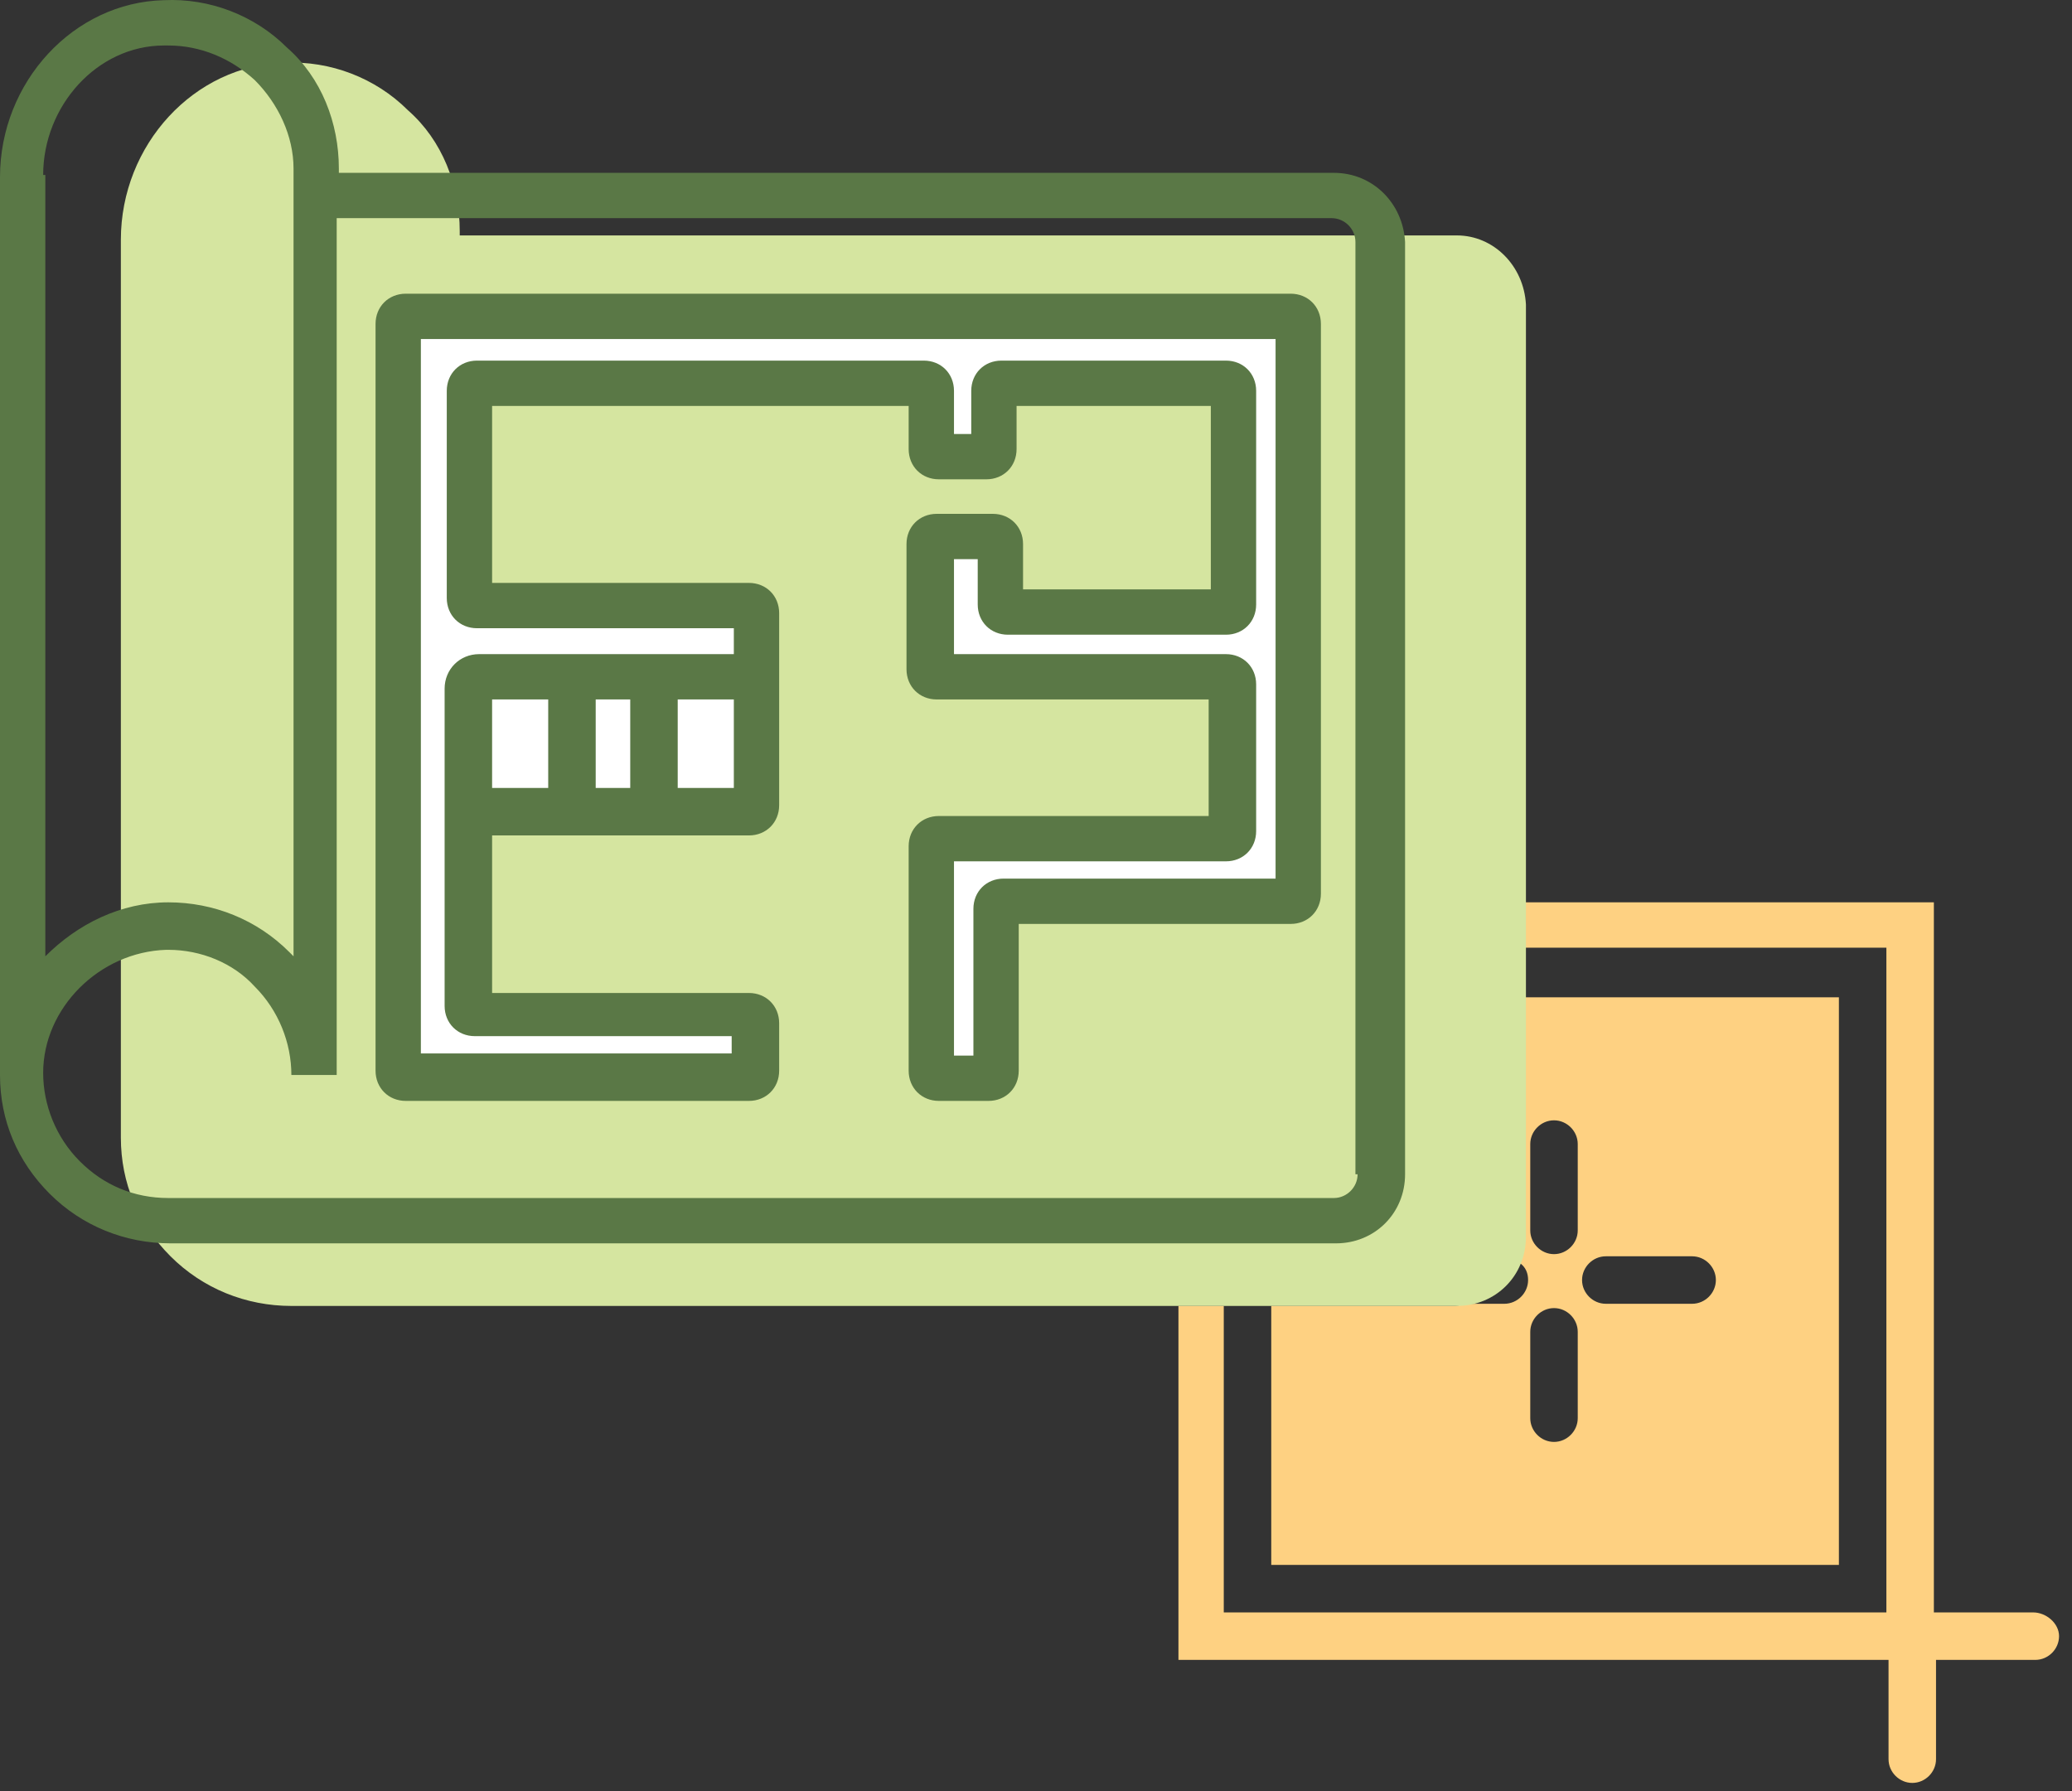
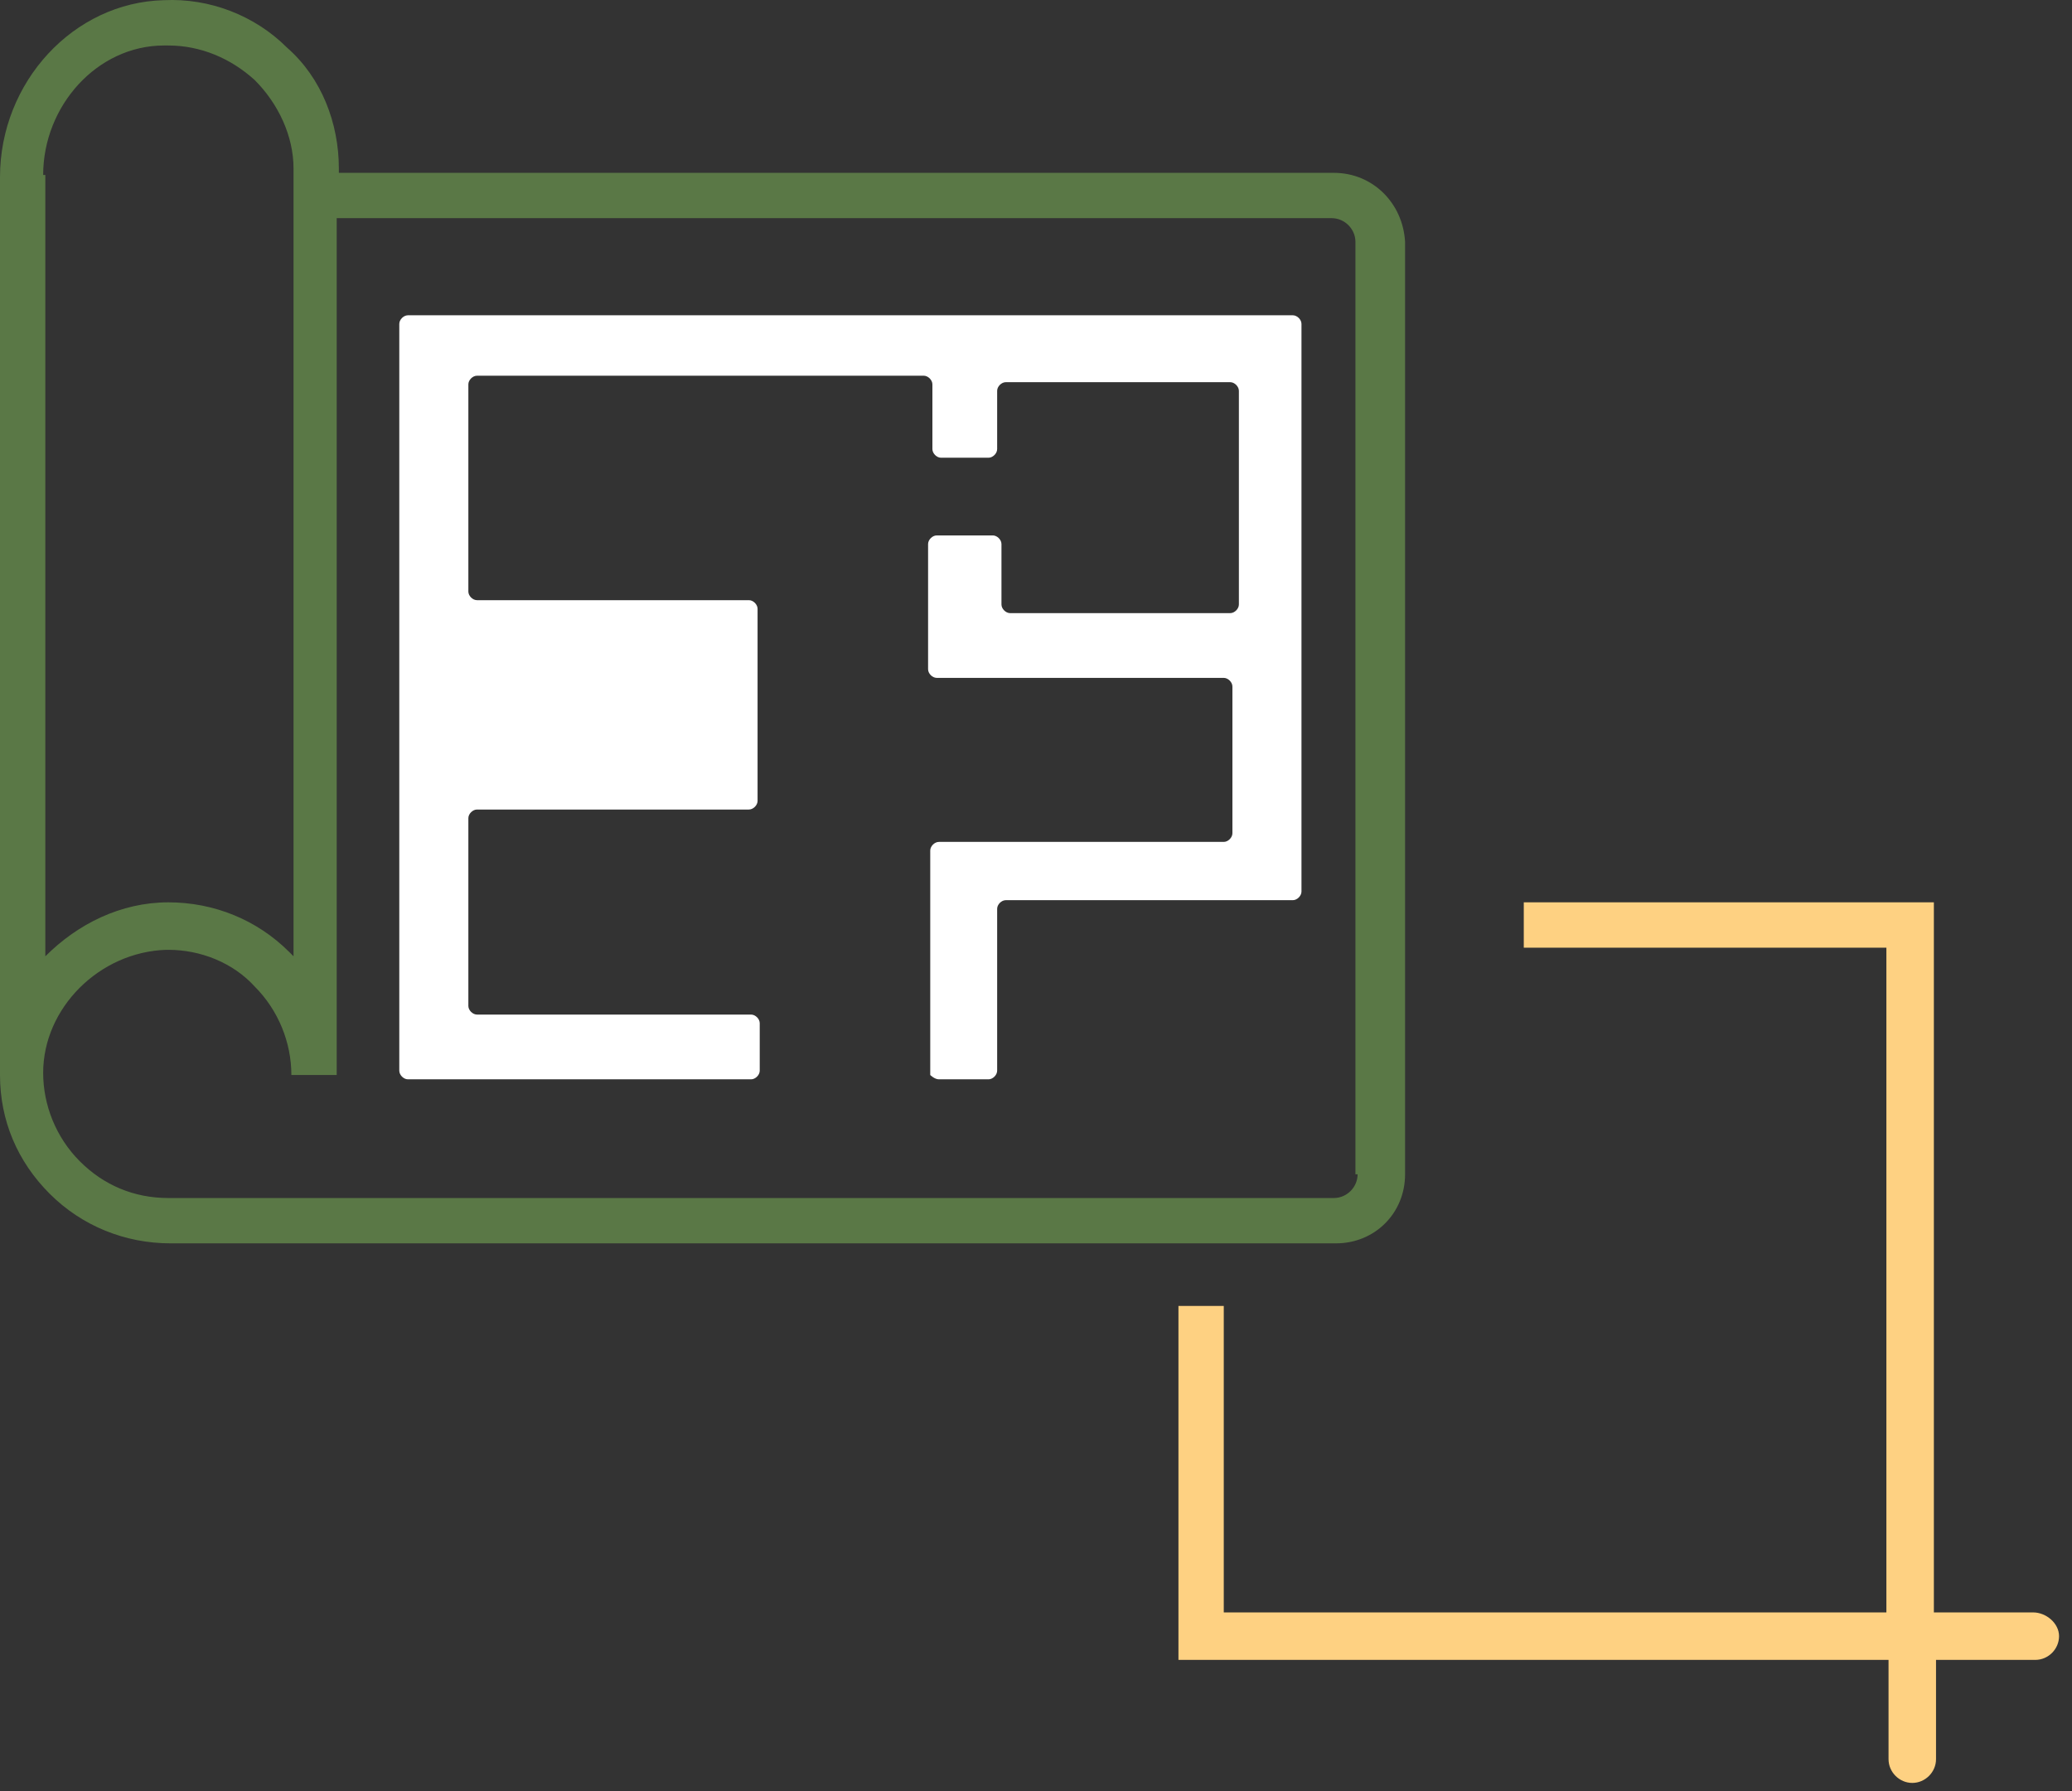
<svg xmlns="http://www.w3.org/2000/svg" width="96" height="83" viewBox="0 0 96 83" fill="none">
  <rect x="0" y="0" width="96" height="83" fill="#333333" stroke="none" />
  <path d="M94.2 74.708H89.6V41.808H70.6V43.908H87.4V74.708H56.7V60.508H54.6V76.908H87.5V81.508C87.5 82.108 88 82.608 88.6 82.608C89.2 82.608 89.7 82.108 89.7 81.508V76.908H94.3C94.9 76.908 95.4 76.408 95.4 75.808C95.4 75.208 94.8 74.708 94.2 74.708Z" fill="#FED182" />
-   <path d="M85.2 46.208H70.6V57.308C70.6 57.708 70.5 58.108 70.4 58.508C70.7 58.708 70.8 59.008 70.8 59.308C70.8 59.908 70.3 60.408 69.7 60.408H68C67.8 60.408 67.6 60.508 67.4 60.508H58.9V72.508H85.2V46.208ZM73.1 65.708C73.1 66.308 72.6 66.808 72 66.808C71.4 66.808 70.9 66.308 70.9 65.708V61.708C70.9 61.108 71.4 60.608 72 60.608C72.6 60.608 73.1 61.108 73.1 61.708V65.708ZM73.1 57.008C73.1 57.608 72.6 58.108 72 58.108C71.4 58.108 70.9 57.608 70.9 57.008V53.008C70.9 52.408 71.4 51.908 72 51.908C72.6 51.908 73.1 52.408 73.1 53.008V57.008ZM78.4 60.408H74.4C73.8 60.408 73.3 59.908 73.3 59.308C73.3 58.708 73.8 58.208 74.4 58.208H78.4C79 58.208 79.5 58.708 79.5 59.308C79.5 59.908 79 60.408 78.4 60.408Z" fill="#FED182" />
-   <path d="M67.5 10.908H21.3V10.708C21.3 8.608 20.5 6.508 18.9 5.108C17.4 3.608 15.3 2.808 13.2 2.908C9 3.008 5.6 6.708 5.6 11.108V52.708C5.6 54.808 6.4 56.708 7.9 58.208C9.4 59.708 11.4 60.508 13.5 60.508H67.5C69.3 60.508 70.7 59.108 70.7 57.308V14.108C70.6 12.308 69.2 10.908 67.5 10.908Z" fill="#D5E5A0" />
  <path d="M43.5 50.008H45.8C46 50.008 46.2 49.808 46.2 49.608V42.108C46.2 41.908 46.4 41.708 46.6 41.708H59.9C60.1 41.708 60.3 41.508 60.3 41.308V15.008C60.3 14.808 60.1 14.608 59.9 14.608H18.9C18.7 14.608 18.5 14.808 18.5 15.008V49.608C18.5 49.808 18.7 50.008 18.9 50.008H34.8C35 50.008 35.2 49.808 35.2 49.608V47.408C35.2 47.208 35 47.008 34.8 47.008H22.1C21.9 47.008 21.7 46.808 21.7 46.608V37.908C21.7 37.708 21.9 37.508 22.1 37.508H34.7C34.9 37.508 35.1 37.308 35.1 37.108V28.208C35.1 28.008 34.9 27.808 34.7 27.808H22.1C21.9 27.808 21.7 27.608 21.7 27.408V17.808C21.7 17.608 21.9 17.408 22.1 17.408H42.8C43 17.408 43.2 17.608 43.2 17.808V20.808C43.2 21.008 43.4 21.208 43.6 21.208H45.8C46 21.208 46.2 21.008 46.2 20.808V18.108C46.2 17.908 46.4 17.708 46.6 17.708H57C57.2 17.708 57.4 17.908 57.4 18.108V28.008C57.4 28.208 57.2 28.408 57 28.408H46.8C46.6 28.408 46.4 28.208 46.4 28.008V25.208C46.4 25.008 46.2 24.808 46 24.808H43.4C43.2 24.808 43 25.008 43 25.208V31.008C43 31.208 43.2 31.408 43.4 31.408H56.7C56.9 31.408 57.1 31.608 57.1 31.808V38.608C57.1 38.808 56.9 39.008 56.7 39.008H43.5C43.3 39.008 43.1 39.208 43.1 39.408V49.808C43.1 49.808 43.3 50.008 43.5 50.008Z" fill="white" />
  <path d="M61.8 8.008H15.7V7.808C15.7 5.708 14.9 3.608 13.3 2.208C11.8 0.708 9.7 -0.092 7.6 0.008C3.4 0.108 0 3.808 0 8.208V49.808C0 51.908 0.8 53.808 2.3 55.308C3.8 56.808 5.8 57.608 7.9 57.608H61.9C63.7 57.608 65.1 56.208 65.1 54.408V11.208C65 9.408 63.6 8.008 61.8 8.008ZM2 8.108C2 4.908 4.5 2.108 7.6 2.108C7.7 2.108 7.7 2.108 7.8 2.108C9.3 2.108 10.7 2.708 11.8 3.708C12.9 4.808 13.6 6.308 13.6 7.808V44.308C13.5 44.208 13.4 44.108 13.4 44.108C11.9 42.608 9.9 41.808 7.8 41.808C5.6 41.808 3.6 42.808 2.1 44.308V8.108H2ZM62.9 54.408C62.9 55.008 62.4 55.508 61.8 55.508H7.8C6.2 55.508 4.8 54.908 3.7 53.808C2.6 52.708 2 51.208 2 49.708C2 46.708 4.6 44.108 7.7 44.008H7.8C9.3 44.008 10.8 44.608 11.8 45.708C12.9 46.808 13.5 48.308 13.5 49.808H15.6V10.108H61.7C62.3 10.108 62.8 10.608 62.8 11.208V54.408H62.9Z" fill="#5A7846" />
-   <path d="M59.8 13.608H18.8C18 13.608 17.4 14.208 17.4 15.008V49.608C17.4 50.408 18 51.008 18.8 51.008H34.7C35.5 51.008 36.1 50.408 36.1 49.608V47.408C36.1 46.608 35.5 46.008 34.7 46.008H22.8V38.708H34.7C35.5 38.708 36.1 38.108 36.1 37.308V28.408C36.1 27.608 35.5 27.008 34.7 27.008H22.8V18.808H42.1V20.808C42.1 21.608 42.7 22.208 43.5 22.208H45.7C46.5 22.208 47.1 21.608 47.1 20.808V18.808H56.1V27.308H47.4V25.208C47.4 24.408 46.8 23.808 46 23.808H43.4C42.6 23.808 42 24.408 42 25.208V31.008C42 31.808 42.6 32.408 43.4 32.408H56V37.808H43.5C42.7 37.808 42.1 38.408 42.1 39.208V49.608C42.1 50.408 42.7 51.008 43.5 51.008H45.8C46.6 51.008 47.2 50.408 47.2 49.608V42.808H59.8C60.6 42.808 61.2 42.208 61.2 41.408V15.008C61.2 14.208 60.6 13.608 59.8 13.608ZM25.4 36.508H22.8V32.408H25.4V36.508ZM29.2 36.508H27.6V32.408H29.2V36.508ZM34 36.508H31.4V32.408H34V36.508ZM59.1 40.708H46.5C45.7 40.708 45.1 41.308 45.1 42.108V48.908H44.2V39.908H56.8C57.6 39.908 58.2 39.308 58.2 38.508V31.708C58.2 30.908 57.6 30.308 56.8 30.308H44.2V25.908H45.3V28.008C45.3 28.808 45.9 29.408 46.7 29.408H56.8C57.6 29.408 58.2 28.808 58.2 28.008V18.108C58.2 17.308 57.6 16.708 56.8 16.708H46.4C45.6 16.708 45 17.308 45 18.108V20.108H44.2V18.108C44.2 17.308 43.6 16.708 42.8 16.708H22.1C21.3 16.708 20.7 17.308 20.7 18.108V27.708C20.7 28.508 21.3 29.108 22.1 29.108H34V30.308H22.2C21.3 30.308 20.6 31.008 20.6 31.908V46.608C20.6 47.408 21.2 48.008 22 48.008H33.9V48.808H19.5V15.708H59.1V40.708Z" fill="#5A7846" />
</svg>